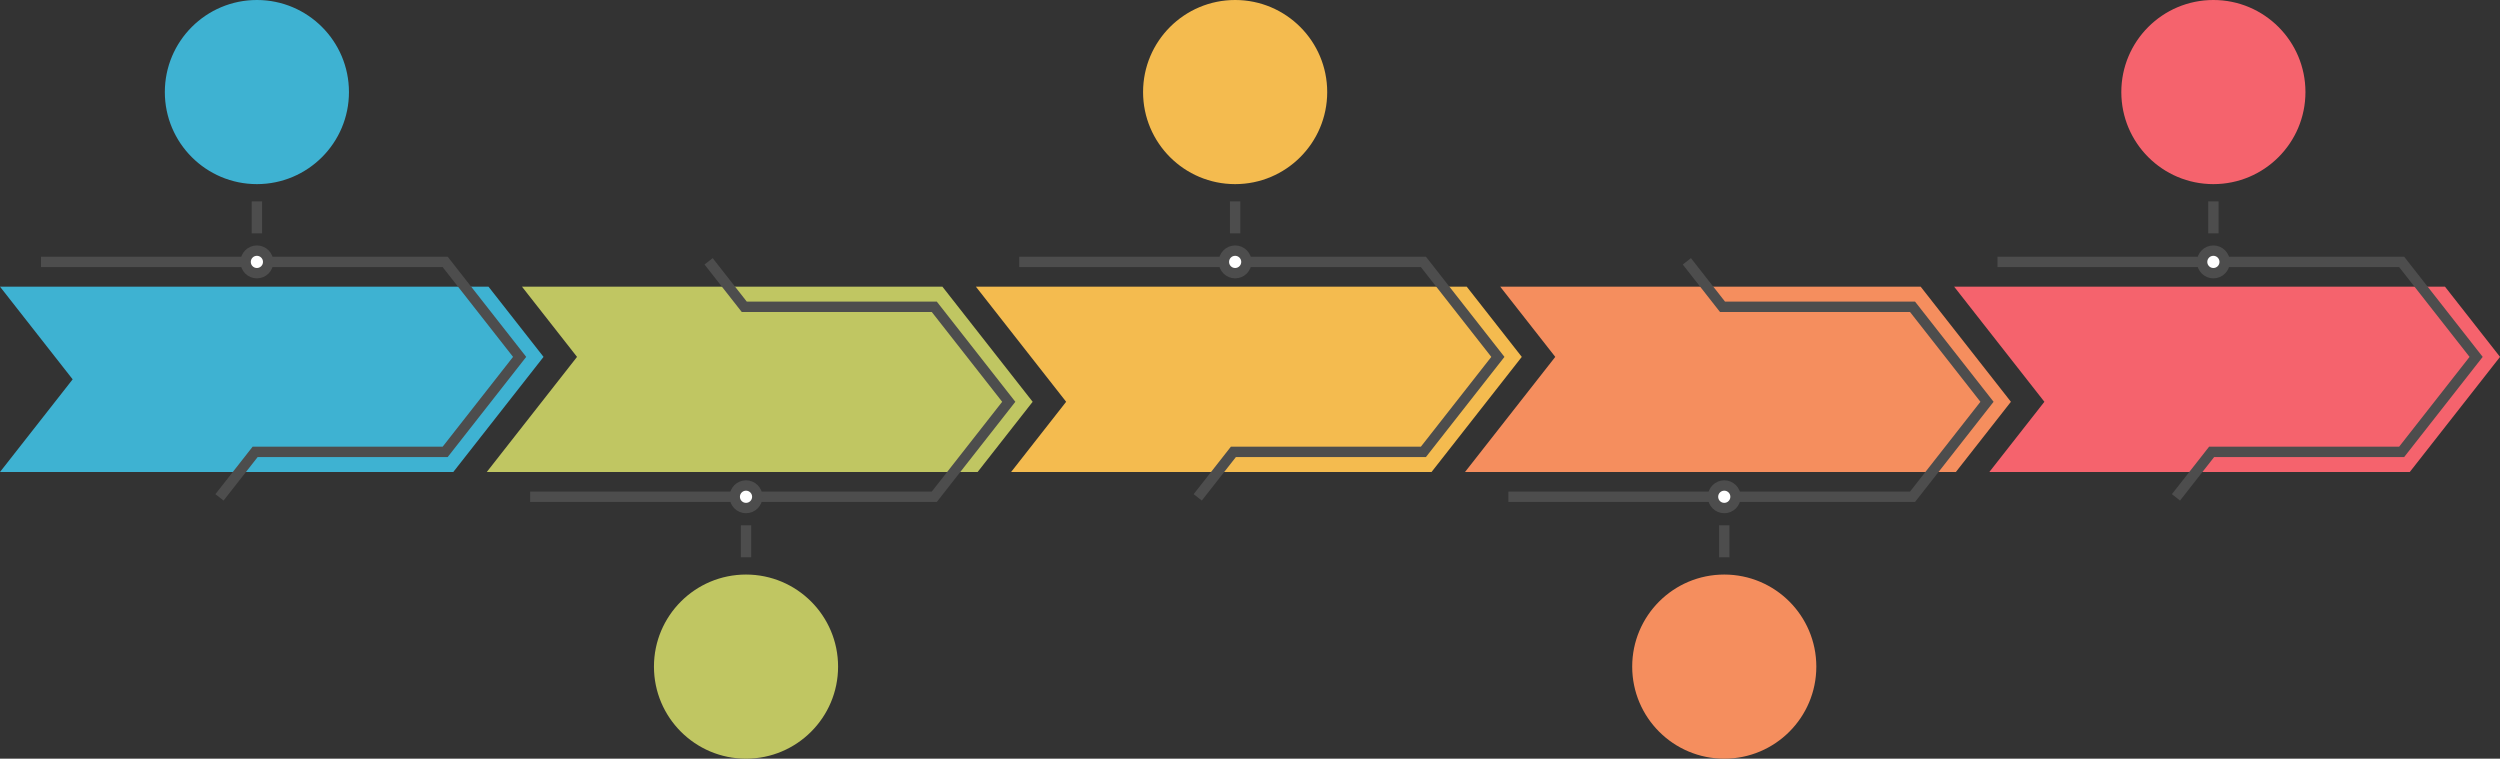
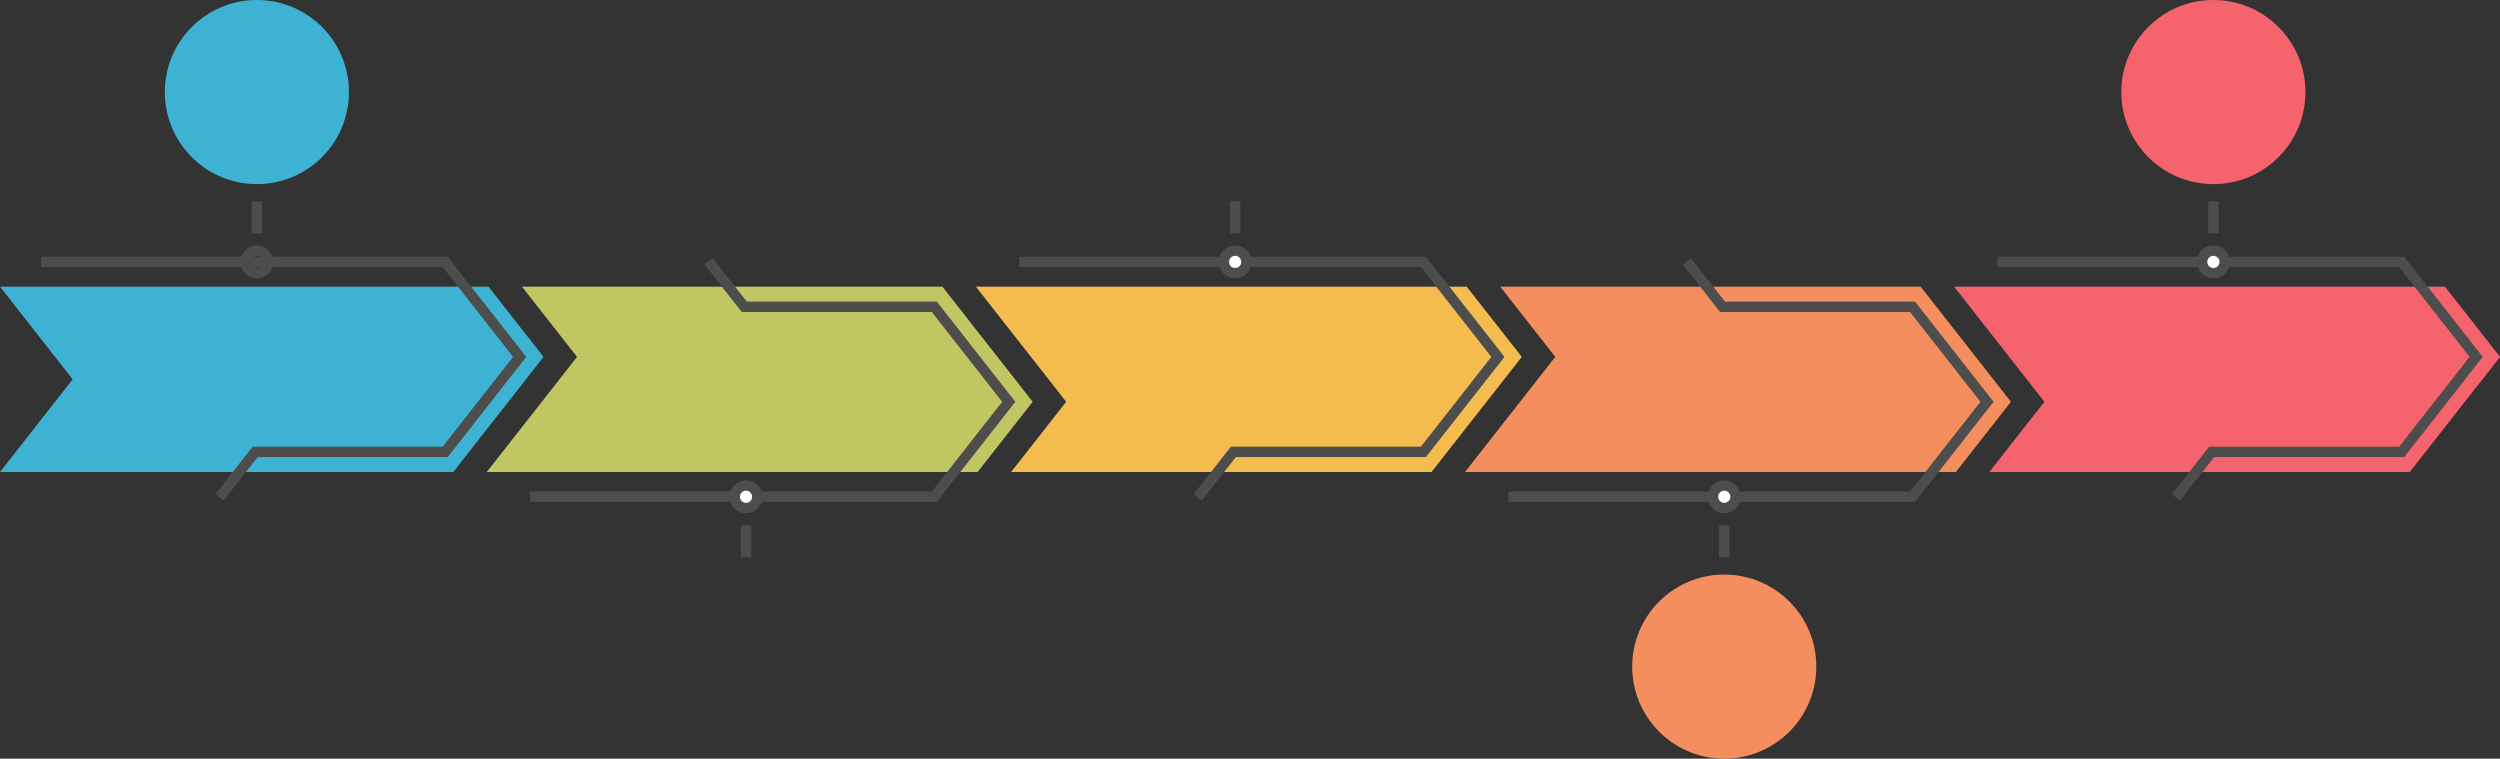
<svg xmlns="http://www.w3.org/2000/svg" height="737.0" preserveAspectRatio="xMidYMid meet" version="1.0" viewBox="0.0 -0.0 2428.5 737.0" width="2428.5" zoomAndPan="magnify">
  <rect x="0.0" y="-0.0" width="2428.5" height="737.0" fill="#333333" stroke="none" />
  <defs>
    <clipPath id="a">
      <path d="M 1898 278 L 2428.531 278 L 2428.531 459 L 1898 459 Z M 1898 278" />
    </clipPath>
    <clipPath id="b">
      <path d="M 1585 558 L 1765 558 L 1765 736.98 L 1585 736.98 Z M 1585 558" />
    </clipPath>
    <clipPath id="c">
-       <path d="M 635 558 L 815 558 L 815 736.98 L 635 736.98 Z M 635 558" />
-     </clipPath>
+       </clipPath>
  </defs>
  <g>
    <g clip-path="url(#a)" id="change1_1">
      <path d="M 2375.051 278.465 L 1898.25 278.465 L 1985.922 390.293 L 1932.441 458.508 L 2340.852 458.508 L 2428.531 346.68 L 2375.051 278.465" fill="#f5636d" />
    </g>
    <g id="change2_1">
      <path d="M 2109.781 480.023 L 2145.93 433.914 L 2330.52 433.914 L 2398.922 346.68 L 2330.52 259.445 L 1940.359 259.445 L 1940.359 249.383 L 2335.422 249.383 L 2411.699 346.68 L 2335.422 443.977 L 2150.828 443.977 L 2117.699 486.23 L 2109.781 480.023" fill="#4d4d4d" />
    </g>
    <g id="change3_1">
      <path d="M 2161.039 254.414 C 2161.039 248.367 2156.129 243.461 2150.078 243.461 C 2144.031 243.461 2139.129 248.367 2139.129 254.414 C 2139.129 260.465 2144.031 265.367 2150.078 265.367 C 2156.129 265.367 2161.039 260.465 2161.039 254.414" fill="#fff" />
    </g>
    <path d="M 21610.391 4825.659 C 21610.391 4886.128 21561.289 4935.191 21500.781 4935.191 C 21440.312 4935.191 21391.289 4886.128 21391.289 4825.659 C 21391.289 4765.152 21440.312 4716.128 21500.781 4716.128 C 21561.289 4716.128 21610.391 4765.152 21610.391 4825.659 Z M 21610.391 4825.659" fill="none" stroke="#4d4d4d" stroke-width="100.613" transform="matrix(.1 0 0 -.1 0 736.98)" />
    <g id="change2_2">
      <path d="M 2145.051 226.691 L 2145.051 195.625 L 2155.121 195.625 L 2155.121 226.691 L 2145.051 226.691" fill="#4d4d4d" />
    </g>
    <g id="change1_2">
      <path d="M 2239.512 89.426 C 2239.512 40.039 2199.469 -0.004 2150.078 -0.004 C 2100.691 -0.004 2060.648 40.039 2060.648 89.426 C 2060.648 138.816 2100.691 178.859 2150.078 178.859 C 2199.469 178.859 2239.512 138.816 2239.512 89.426" fill="#f5636d" />
    </g>
    <g id="change4_2">
      <path d="M 1865.719 278.465 L 1457.309 278.465 L 1510.789 346.68 L 1423.109 458.508 L 1899.922 458.508 L 1953.398 390.293 L 1865.719 278.465" fill="#f58e5e" />
    </g>
    <g id="change2_3">
      <path d="M 1465.23 487.59 L 1465.23 477.531 L 1855.391 477.531 L 1923.781 390.293 L 1855.391 303.059 L 1670.801 303.059 L 1634.648 256.949 L 1642.57 250.742 L 1675.691 292.996 L 1860.281 292.996 L 1936.57 390.293 L 1860.281 487.59 L 1465.23 487.59" fill="#4d4d4d" />
    </g>
    <g id="change3_2">
      <path d="M 1685.898 482.562 C 1685.898 488.609 1681 493.512 1674.949 493.512 C 1668.898 493.512 1664 488.609 1664 482.562 C 1664 476.512 1668.898 471.609 1674.949 471.609 C 1681 471.609 1685.898 476.512 1685.898 482.562" fill="#fff" />
    </g>
    <path d="M 16858.984 2544.175 C 16858.984 2483.706 16810 2434.683 16749.492 2434.683 C 16688.984 2434.683 16640 2483.706 16640 2544.175 C 16640 2604.683 16688.984 2653.706 16749.492 2653.706 C 16810 2653.706 16858.984 2604.683 16858.984 2544.175 Z M 16858.984 2544.175" fill="none" stroke="#4d4d4d" stroke-width="100.613" transform="matrix(.1 0 0 -.1 0 736.98)" />
    <g id="change2_4">
      <path d="M 1669.922 541.348 L 1669.922 510.281 L 1679.98 510.281 L 1679.98 541.348 L 1669.922 541.348" fill="#4d4d4d" />
    </g>
    <g clip-path="url(#b)" id="change4_1">
      <path d="M 1764.379 647.547 C 1764.379 598.16 1724.34 558.117 1674.949 558.117 C 1625.551 558.117 1585.52 598.16 1585.52 647.547 C 1585.52 696.938 1625.551 736.98 1674.949 736.98 C 1724.34 736.98 1764.379 696.938 1764.379 647.547" fill="#f58e5e" />
    </g>
    <g id="change5_1">
      <path d="M 1424.781 278.465 L 947.98 278.465 L 1035.66 390.293 L 982.18 458.508 L 1390.59 458.508 L 1478.262 346.68 L 1424.781 278.465" fill="#f4bb4f" />
    </g>
    <g id="change2_5">
      <path d="M 1159.52 480.023 L 1195.672 433.914 L 1380.25 433.914 L 1448.648 346.68 L 1380.25 259.445 L 990.098 259.445 L 990.098 249.383 L 1385.148 249.383 L 1461.43 346.68 L 1385.148 443.977 L 1200.559 443.977 L 1167.43 486.23 L 1159.52 480.023" fill="#4d4d4d" />
    </g>
    <g id="change3_3">
      <path d="M 1210.77 254.414 C 1210.77 248.367 1205.859 243.461 1199.82 243.461 C 1193.762 243.461 1188.871 248.367 1188.871 254.414 C 1188.871 260.465 1193.762 265.367 1199.82 265.367 C 1205.859 265.367 1210.77 260.465 1210.77 254.414" fill="#fff" />
    </g>
    <path d="M 12107.695 4825.659 C 12107.695 4886.128 12058.594 4935.191 11998.203 4935.191 C 11937.617 4935.191 11888.711 4886.128 11888.711 4825.659 C 11888.711 4765.152 11937.617 4716.128 11998.203 4716.128 C 12058.594 4716.128 12107.695 4765.152 12107.695 4825.659 Z M 12107.695 4825.659" fill="none" stroke="#4d4d4d" stroke-width="100.613" transform="matrix(.1 0 0 -.1 0 736.98)" />
    <g id="change2_6">
      <path d="M 1194.789 226.691 L 1194.789 195.625 L 1204.852 195.625 L 1204.852 226.691 L 1194.789 226.691" fill="#4d4d4d" />
    </g>
    <g id="change5_2">
-       <path d="M 1289.25 89.426 C 1289.25 40.039 1249.211 -0.004 1199.82 -0.004 C 1150.422 -0.004 1110.379 40.039 1110.379 89.426 C 1110.379 138.816 1150.422 178.859 1199.82 178.859 C 1249.211 178.859 1289.25 138.816 1289.25 89.426" fill="#f4bb4f" />
-     </g>
+       </g>
    <g id="change6_2">
      <path d="M 915.453 278.465 L 507.043 278.465 L 560.527 346.68 L 472.848 458.508 L 949.652 458.508 L 1003.129 390.293 L 915.453 278.465" fill="#c0c662" />
    </g>
    <g id="change2_7">
      <path d="M 514.965 477.531 L 905.121 477.527 L 973.516 390.293 L 905.121 303.059 L 720.531 303.059 L 684.383 256.949 L 692.301 250.742 L 725.43 292.996 L 910.02 292.996 L 986.301 390.293 L 910.02 487.59 L 514.965 487.594 L 514.965 477.531" fill="#4d4d4d" />
    </g>
    <g id="change3_4">
      <path d="M 735.637 482.562 C 735.637 488.609 730.73 493.512 724.684 493.512 C 718.629 493.512 713.73 488.609 713.73 482.562 C 713.73 476.512 718.629 471.609 724.684 471.609 C 730.73 471.609 735.637 476.512 735.637 482.562" fill="#fff" />
    </g>
    <path d="M 7356.367 2544.175 C 7356.367 2483.706 7307.305 2434.683 7246.836 2434.683 C 7186.289 2434.683 7137.305 2483.706 7137.305 2544.175 C 7137.305 2604.683 7186.289 2653.706 7246.836 2653.706 C 7307.305 2653.706 7356.367 2604.683 7356.367 2544.175 Z M 7356.367 2544.175" fill="none" stroke="#4d4d4d" stroke-width="100.613" transform="matrix(.1 0 0 -.1 0 736.98)" />
    <g id="change2_8">
      <path d="M 719.652 541.348 L 719.652 510.281 L 729.715 510.281 L 729.715 541.348 L 719.652 541.348" fill="#4d4d4d" />
    </g>
    <g clip-path="url(#c)" id="change6_1">
      <path d="M 814.113 647.547 C 814.113 598.16 774.074 558.117 724.684 558.117 C 675.285 558.117 635.25 598.16 635.25 647.547 C 635.25 696.938 675.285 736.98 724.684 736.98 C 774.074 736.98 814.113 696.938 814.113 647.547" fill="#c0c662" />
    </g>
    <g id="change7_1">
      <path d="M 474.52 278.465 L 0 278.465 L 70.578 368.488 L 0 458.508 L 440.32 458.508 L 527.996 346.68 L 474.52 278.465" fill="#3eb2d2" />
    </g>
    <g id="change2_9">
      <path d="M 209.25 480.023 L 245.402 433.914 L 429.988 433.914 L 498.383 346.68 L 429.988 259.445 L 39.832 259.445 L 39.832 249.383 L 434.887 249.383 L 511.168 346.68 L 434.887 443.977 L 250.297 443.977 L 217.168 486.23 L 217.168 486.234 L 209.25 480.023" fill="#4d4d4d" />
    </g>
    <g id="change3_5">
-       <path d="M 260.504 254.414 C 260.504 248.367 255.598 243.461 249.551 243.461 C 243.496 243.461 238.598 248.367 238.598 254.414 C 238.598 260.465 243.496 265.367 249.551 265.367 C 255.598 265.367 260.504 260.465 260.504 254.414" fill="#fff" />
-     </g>
+       </g>
    <path d="M 2605.039 4825.659 C 2605.039 4886.128 2555.977 4935.191 2495.508 4935.191 C 2434.961 4935.191 2385.977 4886.128 2385.977 4825.659 C 2385.977 4765.152 2434.961 4716.128 2495.508 4716.128 C 2555.977 4716.128 2605.039 4765.152 2605.039 4825.659 Z M 2605.039 4825.659" fill="none" stroke="#4d4d4d" stroke-width="100.613" transform="matrix(.1 0 0 -.1 0 736.98)" />
    <g id="change2_10">
      <path d="M 244.52 226.691 L 244.52 195.629 L 254.582 195.629 L 254.582 226.691 L 244.52 226.691" fill="#4d4d4d" />
    </g>
    <g id="change7_2">
      <path d="M 338.98 89.426 C 338.98 40.039 298.941 -0.004 249.551 -0.004 C 200.156 -0.004 160.117 40.039 160.117 89.426 C 160.117 138.816 200.156 178.859 249.551 178.859 C 298.941 178.859 338.98 138.816 338.98 89.426" fill="#3eb2d2" />
    </g>
  </g>
</svg>